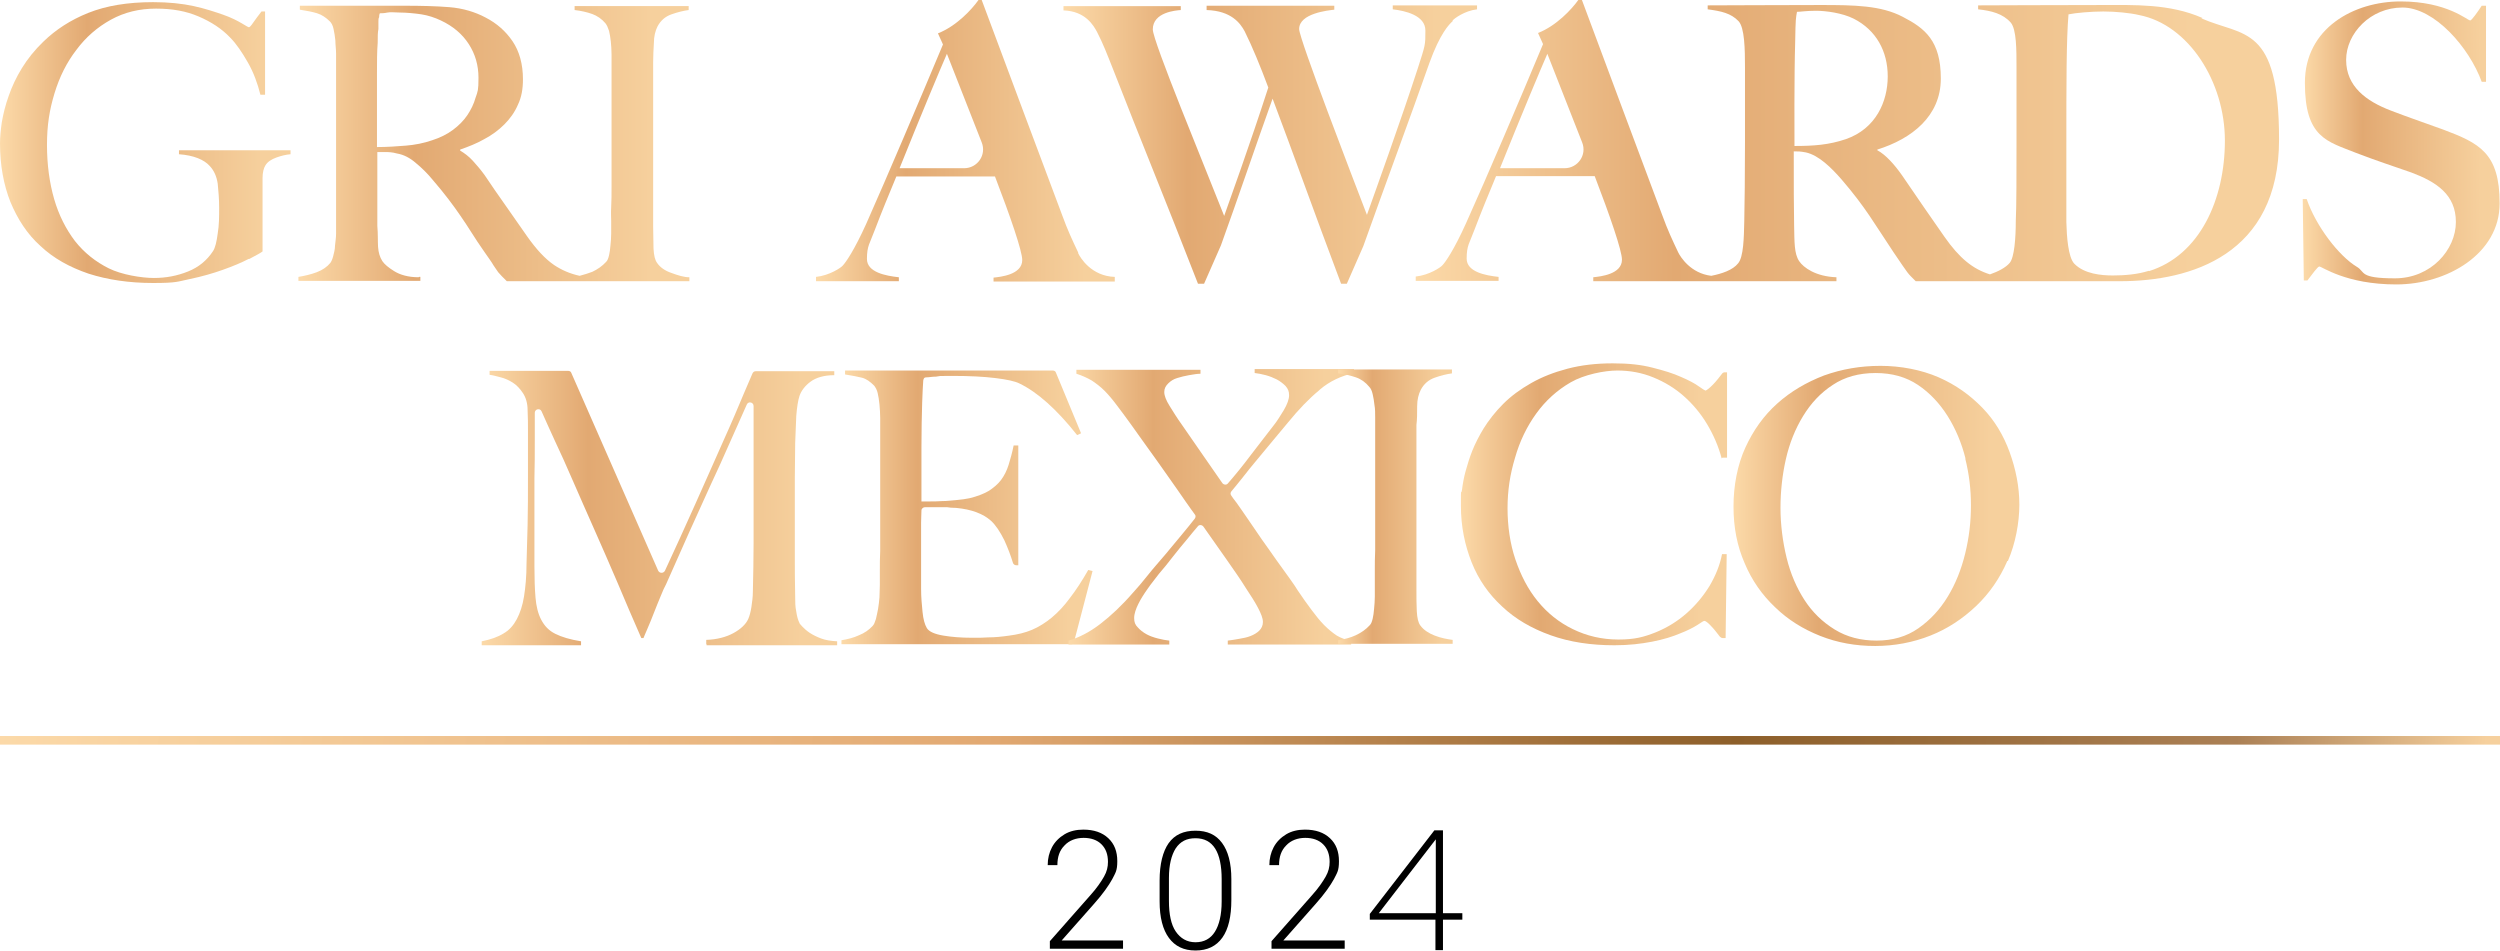
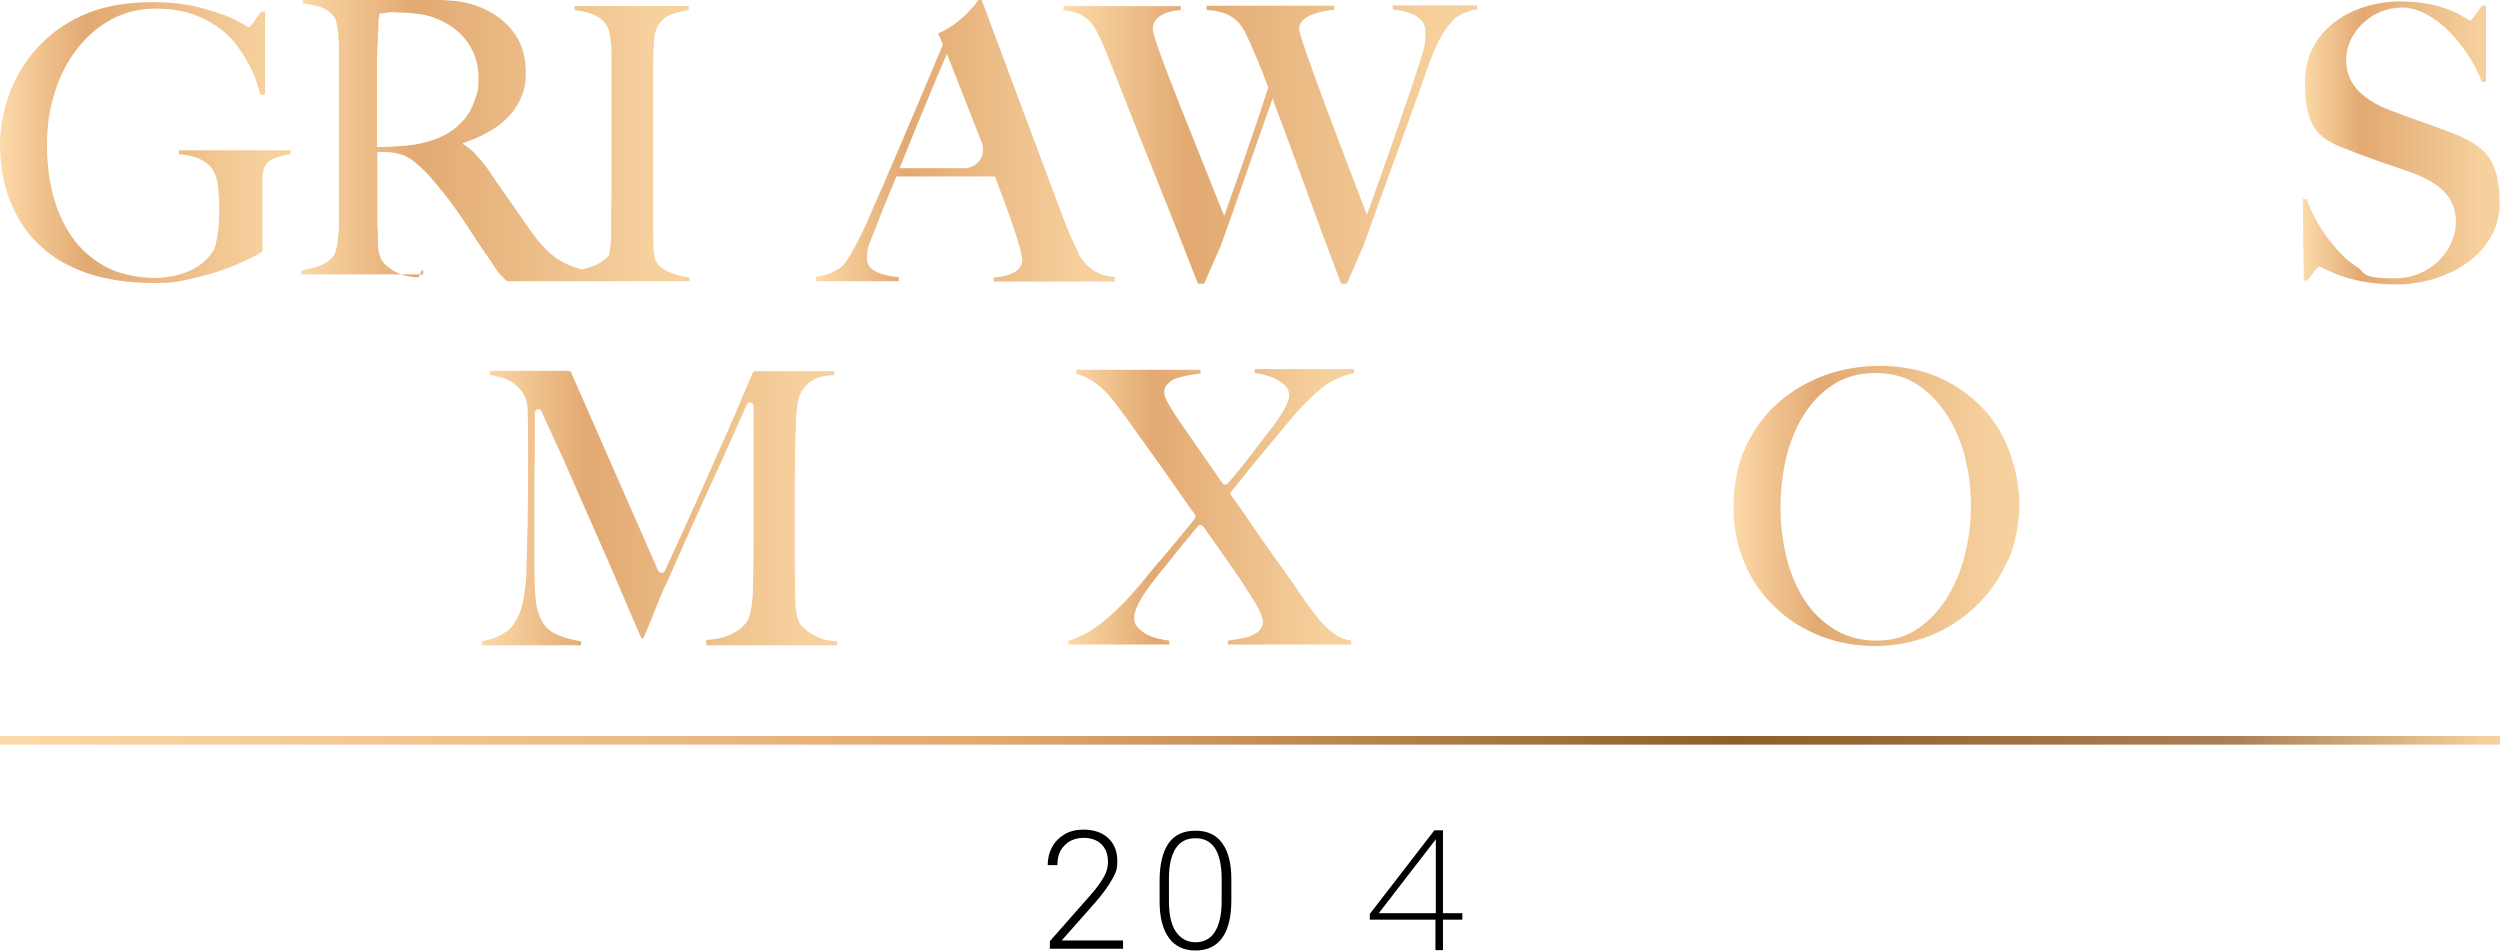
<svg xmlns="http://www.w3.org/2000/svg" id="Camada_2" viewBox="0 0 697 265">
  <defs>
    <style>      .st0 {        fill: url(#Degradado_sin_nombre);      }      .st1 {        fill: url(#Degradado_sin_nombre_7);      }      .st2 {        fill: url(#Degradado_sin_nombre_6);      }      .st3 {        fill: url(#Degradado_sin_nombre_5);      }      .st4 {        fill: url(#Degradado_sin_nombre_8);      }      .st5 {        fill: url(#Degradado_sin_nombre_4);      }      .st6 {        fill: url(#Degradado_sin_nombre_9);      }      .st7 {        fill: url(#Degradado_sin_nombre_3);      }      .st8 {        fill: url(#Degradado_sin_nombre_2);      }      .st9 {        fill: url(#Degradado_sin_nombre_10);      }      .st10 {        fill: url(#Degradado_sin_nombre_11);      }      .st11 {        fill: url(#Degradado_sin_nombre_12);      }      .st12 {        fill: url(#Degradado_sin_nombre_13);      }    </style>
    <linearGradient id="Degradado_sin_nombre" data-name="Degradado sin nombre" x1="172.2" y1="91.2" x2="520.8" y2="-257.5" gradientTransform="translate(0 -406.4) scale(1 -7.2)" gradientUnits="userSpaceOnUse">
      <stop offset="0" stop-color="#fcdaa9" />
      <stop offset=".4" stop-color="#e2a972" />
      <stop offset=".7" stop-color="#8d5f2a" />
      <stop offset=".9" stop-color="#ab8055" />
      <stop offset="1" stop-color="#f6d09d" />
    </linearGradient>
    <linearGradient id="Degradado_sin_nombre_2" data-name="Degradado sin nombre 2" x1="134.2" y1="643.7" x2="233.3" y2="643.7" gradientTransform="translate(0 -502)" gradientUnits="userSpaceOnUse">
      <stop offset="0" stop-color="#fcdaa9" />
      <stop offset=".3" stop-color="#e2a972" />
      <stop offset=".9" stop-color="#f6d09d" />
    </linearGradient>
    <linearGradient id="Degradado_sin_nombre_3" data-name="Degradado sin nombre 3" x1="234.7" y1="643.5" x2="304.9" y2="643.5" gradientTransform="translate(0 -502)" gradientUnits="userSpaceOnUse">
      <stop offset="0" stop-color="#fcdaa9" />
      <stop offset=".3" stop-color="#e2a972" />
      <stop offset=".9" stop-color="#f6d09d" />
    </linearGradient>
    <linearGradient id="Degradado_sin_nombre_4" data-name="Degradado sin nombre 4" x1="297.6" y1="643.3" x2="377.3" y2="643.3" gradientTransform="translate(0 -502)" gradientUnits="userSpaceOnUse">
      <stop offset="0" stop-color="#fcdaa9" />
      <stop offset=".3" stop-color="#e2a972" />
      <stop offset=".9" stop-color="#f6d09d" />
    </linearGradient>
    <linearGradient id="Degradado_sin_nombre_5" data-name="Degradado sin nombre 5" x1="373" y1="643.3" x2="405.2" y2="643.3" gradientTransform="translate(0 -502)" gradientUnits="userSpaceOnUse">
      <stop offset="0" stop-color="#fcdaa9" />
      <stop offset=".3" stop-color="#e2a972" />
      <stop offset=".9" stop-color="#f6d09d" />
    </linearGradient>
    <linearGradient id="Degradado_sin_nombre_6" data-name="Degradado sin nombre 6" x1="407.1" y1="642.6" x2="481.3" y2="642.6" gradientTransform="translate(0 -502)" gradientUnits="userSpaceOnUse">
      <stop offset="0" stop-color="#fcdaa9" />
      <stop offset=".3" stop-color="#e2a972" />
      <stop offset=".9" stop-color="#f6d09d" />
    </linearGradient>
    <linearGradient id="Degradado_sin_nombre_7" data-name="Degradado sin nombre 7" x1="483.2" y1="643" x2="562.8" y2="643" gradientTransform="translate(0 -502)" gradientUnits="userSpaceOnUse">
      <stop offset="0" stop-color="#fcdaa9" />
      <stop offset=".3" stop-color="#e2a972" />
      <stop offset=".9" stop-color="#f6d09d" />
    </linearGradient>
    <linearGradient id="Degradado_sin_nombre_8" data-name="Degradado sin nombre 8" x1="0" y1="541.7" x2="81.1" y2="541.7" gradientTransform="translate(0 -502)" gradientUnits="userSpaceOnUse">
      <stop offset="0" stop-color="#fcdaa9" />
      <stop offset=".3" stop-color="#e2a972" />
      <stop offset=".9" stop-color="#f6d09d" />
    </linearGradient>
    <linearGradient id="Degradado_sin_nombre_9" data-name="Degradado sin nombre 9" x1="82.7" y1="542.1" x2="192.1" y2="542.1" gradientTransform="translate(0 -502)" gradientUnits="userSpaceOnUse">
      <stop offset="0" stop-color="#fcdaa9" />
      <stop offset=".3" stop-color="#e2a972" />
      <stop offset=".9" stop-color="#f6d09d" />
    </linearGradient>
    <linearGradient id="Degradado_sin_nombre_10" data-name="Degradado sin nombre 10" x1="227.5" y1="541.2" x2="310.8" y2="541.2" gradientTransform="translate(0 -502)" gradientUnits="userSpaceOnUse">
      <stop offset="0" stop-color="#fcdaa9" />
      <stop offset=".3" stop-color="#e2a972" />
      <stop offset=".9" stop-color="#f6d09d" />
    </linearGradient>
    <linearGradient id="Degradado_sin_nombre_11" data-name="Degradado sin nombre 11" x1="296.5" y1="542.3" x2="411.8" y2="542.3" gradientTransform="translate(0 -502)" gradientUnits="userSpaceOnUse">
      <stop offset="0" stop-color="#fcdaa9" />
      <stop offset=".3" stop-color="#e2a972" />
      <stop offset=".9" stop-color="#f6d09d" />
    </linearGradient>
    <linearGradient id="Degradado_sin_nombre_12" data-name="Degradado sin nombre 12" x1="394.7" y1="541.1" x2="635.4" y2="541.1" gradientTransform="translate(0 -502)" gradientUnits="userSpaceOnUse">
      <stop offset="0" stop-color="#fcdaa9" />
      <stop offset=".3" stop-color="#e2a972" />
      <stop offset=".9" stop-color="#f6d09d" />
    </linearGradient>
    <linearGradient id="Degradado_sin_nombre_13" data-name="Degradado sin nombre 13" x1="642.1" y1="541.8" x2="697" y2="541.8" gradientTransform="translate(0 -502)" gradientUnits="userSpaceOnUse">
      <stop offset="0" stop-color="#fcdaa9" />
      <stop offset=".3" stop-color="#e2a972" />
      <stop offset=".9" stop-color="#f6d09d" />
    </linearGradient>
  </defs>
  <g id="Camada_1-2">
    <path d="M313.1,264.5h-20.4v-2.1l11.2-12.7c1.9-2.1,3.1-3.9,3.9-5.3s1.1-2.7,1.1-4.1c0-2.1-.6-3.7-1.8-4.9s-2.9-1.8-5-1.8-4,.7-5.3,2.1c-1.4,1.4-2,3.2-2,5.5h-2.7c0-1.8.4-3.5,1.2-5s2-2.7,3.5-3.6,3.3-1.3,5.2-1.3c3,0,5.3.8,7,2.4s2.5,3.7,2.5,6.4-.5,3.2-1.4,5c-1,1.8-2.6,4.1-5,6.8l-9.1,10.3h17.1v2.3h0Z" />
    <path d="M343.3,250.9c0,4.6-.8,8.1-2.5,10.5s-4.2,3.6-7.5,3.6-5.7-1.2-7.4-3.5-2.6-5.7-2.6-10.2v-5.8c0-4.6.9-8.1,2.5-10.4,1.7-2.4,4.2-3.5,7.5-3.5s5.7,1.1,7.4,3.4c1.7,2.3,2.6,5.6,2.6,10.1v6h0v-.2ZM340.6,245.1c0-3.7-.6-6.6-1.8-8.5s-3-2.9-5.5-2.9-4.2.9-5.5,2.8c-1.2,1.9-1.9,4.6-1.9,8.3v6.4c0,3.7.6,6.6,1.9,8.5s3.1,3,5.5,3,4.2-1,5.4-2.9c1.2-1.9,1.9-4.7,1.9-8.5v-6.3h0Z" />
-     <path d="M374.9,264.5h-20.4v-2.1l11.2-12.7c1.9-2.1,3.1-3.9,3.9-5.3s1.1-2.7,1.1-4.1c0-2.1-.6-3.7-1.8-4.9s-2.9-1.8-5-1.8-4,.7-5.3,2.1c-1.4,1.4-2,3.2-2,5.5h-2.7c0-1.8.4-3.5,1.2-5s2-2.7,3.5-3.6,3.3-1.3,5.2-1.3c3,0,5.3.8,7,2.4s2.5,3.7,2.5,6.4-.5,3.2-1.4,5c-1,1.8-2.6,4.1-5,6.8l-9.1,10.3h17.1v2.3h0Z" />
    <rect class="st0" y="205.2" width="697" height="2.4" />
    <path class="st8" d="M196.9,179.6v-1.2c3-.1,5.6-.8,7.6-1.9s3.4-2.4,4.1-3.9c.4-.9.7-2.1.9-3.4.2-1.4.4-2.8.4-4.2.1-4.7.2-9.1.2-13.4v-38.4c0-1.1-1.5-1.4-1.9-.4-1.6,3.6-3.1,6.9-4.5,10.1-1.9,4.4-3.9,8.7-5.8,12.8-1.9,4.2-3.8,8.4-5.8,12.8-1.9,4.4-4.1,9.1-6.4,14.4-.4.7-.9,1.8-1.5,3.3s-1.3,3.1-1.9,4.7c-.6,1.6-1.2,3-1.8,4.4-.6,1.3-.9,2.2-1.1,2.6h-.6c-2.3-5.2-4.5-10.4-6.7-15.6-2.2-5.2-4.4-10.1-6.5-14.9-2.1-4.8-4.1-9.2-5.9-13.4s-3.5-7.9-5-11.1-2.7-6-3.7-8.2h0c-.4-1-1.9-.7-1.9.4v7.6c0,3.6,0,7.1-.1,10.6v24.7c0,3.3.1,6.2.3,8.6.2,2.4.7,4.5,1.6,6.2.9,1.7,2.1,3,3.9,3.9s4.1,1.6,7.2,2.1v1.1h-27.7v-1.1c2.5-.5,4.5-1.2,6.1-2.2,1.6-.9,2.8-2.3,3.7-4s1.6-3.8,2-6.3.7-5.6.7-9.2c.1-3,.2-6.6.3-10.8s.1-8.6.1-13.3v-13.4c0-1.4,0-3.2-.1-5.2,0-2-.5-3.6-1.3-4.8-.8-1.2-1.7-2.2-2.8-2.9s-2.2-1.2-3.4-1.5-2.2-.6-3.1-.7v-1.1h21.9c.4,0,.8.2.9.6l24.2,55.1c.4.8,1.5.8,1.9,0,2.8-6,5.5-12,8.2-18,3-6.6,5.6-12.7,8-18s4.3-9.8,5.8-13.4c1.2-2.8,2-4.6,2.4-5.6.2-.4.5-.6.9-.6h21.9v1.1c-2.9,0-5.1.7-6.6,1.8-1.5,1.1-2.6,2.5-3.1,4-.4,1.2-.7,3.1-.9,5.6-.1,2.6-.2,5.1-.3,7.5,0,3.4-.1,6.7-.1,9.9v21.1c0,3.8,0,7.7.1,11.9,0,1.4,0,2.7.3,4.1.2,1.4.5,2.4.9,3.2h0c0,.2.4.5.8,1,.5.5,1.1,1.1,2,1.7.9.6,1.9,1.1,3.2,1.6s2.8.7,4.5.8v1.1h-36.4v-.3Z" />
-     <path class="st7" d="M299.8,178.8c-.1.4-.5.8-1,.8h-64.2v-1.1c1.8-.3,3.4-.7,4.9-1.4,1.5-.6,2.8-1.5,3.8-2.6.4-.4.6-1,.9-1.9.2-.8.4-1.8.6-2.8.2-1.1.3-2.2.4-3.3,0-1.2.1-2.3.1-3.4v-4c0-1.7,0-3.6.1-5.6v-36.9c0-1.3-.1-2.6-.2-3.8-.1-1.2-.3-2.3-.5-3.2-.2-.9-.6-1.6-1-2.1-1.1-1.1-2.2-1.9-3.4-2.2s-2.8-.6-4.7-.9v-1.1h57.9c.4,0,.8.2.9.6l7,16.9-1.1.5c-5.7-7.2-11.1-12-16.1-14.4-1.2-.6-3.4-1.1-6.7-1.5-3.2-.4-7.2-.6-11.9-.6s-3,0-4.6.2c-1.1,0-2,.2-2.7.2s-.8.4-.9.9c-.1,1.3-.2,3.4-.3,6.2-.1,3.5-.2,7.6-.2,12.3v15.2h2.1c1.1,0,2.3,0,3.7-.1,1.4,0,2.8-.2,4.1-.3s2.5-.3,3.5-.5c2.1-.5,3.9-1.2,5.3-2,1.4-.9,2.6-1.9,3.5-3.1.9-1.2,1.6-2.6,2.1-4.2s1-3.4,1.4-5.4h1.3v33.4h-.5c-.5,0-.9-.3-1-.7-.6-2-1.4-4.1-2.4-6.3-1.2-2.4-2.4-4.2-3.7-5.4-1.1-1-2.5-1.8-4.1-2.4s-3.5-1-5.6-1.2c-1.1,0-2-.1-2.6-.2h-6.1c-.5,0-1,.4-1,.9,0,.9-.1,2.1-.1,3.4v18.5c0,2.3.2,4.4.4,6.4.2,2,.6,3.5,1.2,4.5s2.2,1.7,4.6,2.1c2.4.4,5,.6,7.9.6s2.7,0,4.6-.1c1.9,0,3.8-.2,5.9-.5,2.3-.3,4.4-.8,6.3-1.6s3.8-2,5.5-3.4c1.8-1.5,3.5-3.3,5.1-5.5,1.7-2.2,3.4-4.8,5.1-7.8l1.2.3-5.1,19.5h.3Z" />
    <path class="st5" d="M367.8,108.8c-2.8,2.3-5.7,5.3-8.8,9.1-1.2,1.4-2.5,3-4,4.8s-2.9,3.5-4.4,5.3c-1.5,1.8-2.9,3.5-4.2,5.2-1.1,1.4-2.2,2.7-3.1,3.8-.3.4-.3.8,0,1.2.3.5.8,1.1,1.4,1.9.9,1.3,2,2.8,3.2,4.6s2.5,3.7,3.9,5.7,2.8,3.9,4.1,5.8c1.3,1.8,2.5,3.5,3.6,5s1.8,2.6,2.3,3.4c1.4,2.1,2.7,3.9,3.9,5.5,1.2,1.6,2.3,3,3.5,4.2s2.3,2.1,3.5,2.9c1.2.7,2.5,1.2,4,1.4v1.1h-34.4v-1.1c1-.1,2-.3,3.2-.5s2.2-.4,3.2-.8c1-.4,1.8-.9,2.4-1.5s1-1.4,1-2.4-.5-2.3-1.4-4-2-3.4-3.2-5.2c-1.6-2.6-3.5-5.3-5.6-8.3-1.9-2.7-4-5.7-6.4-9.1-.4-.5-1.2-.6-1.6,0-.9,1.1-1.9,2.2-2.9,3.5-1.4,1.6-2.7,3.3-4,4.9-1.3,1.7-2.6,3.3-3.9,4.8-1.2,1.6-2.3,2.9-3.1,4.1-1,1.4-1.9,2.8-2.6,4.2s-1.2,2.8-1.2,4,.3,1.9,1,2.6c.6.7,1.5,1.4,2.4,1.9s2,.9,3.2,1.2,2.2.5,3.2.6v1.1h-28.1v-1.1c2.8-.8,5.8-2.3,8.8-4.6s6.1-5.2,9.3-8.9c1.1-1.2,2.4-2.7,3.9-4.6,1.5-1.9,3.2-3.8,4.9-5.8,1.7-2,3.3-4,4.9-5.9,1.3-1.6,2.5-3,3.4-4.2.3-.4.3-.9,0-1.2-.5-.7-1.4-1.9-2.5-3.5-1.5-2.2-3.2-4.6-5.1-7.3s-3.8-5.4-5.7-8-3.4-4.8-4.5-6.3c-1.5-2.1-2.8-3.8-4-5.4s-2.3-2.9-3.4-4-2.3-2-3.5-2.8c-1.2-.7-2.7-1.4-4.3-1.9v-1.1h34.6v1.1c-.9,0-2,.2-3.2.4s-2.3.5-3.3.8-1.8.8-2.5,1.5-1.1,1.4-1.1,2.4.5,2.3,1.5,3.9,2.1,3.4,3.4,5.2c1.8,2.6,3.6,5.2,5.4,7.8,1.7,2.4,3.6,5.2,5.9,8.5.4.5,1.2.6,1.6,0,2.1-2.4,4.2-5,6.3-7.8,2.4-3.2,4.6-5.9,6.4-8.3.9-1.1,1.8-2.6,2.8-4.2,1-1.7,1.5-3.1,1.5-4.2s-.3-1.8-1-2.6c-.7-.7-1.5-1.3-2.4-1.8-1-.5-2-.9-3.1-1.2s-2.2-.5-3.1-.6v-1.1h27.7v1.1c-3.6.8-6.8,2.3-9.5,4.6h0l-.2.2Z" />
-     <path class="st3" d="M373.1,179.6v-1.1c1.8-.3,3.4-.7,4.9-1.4s2.8-1.6,3.9-2.8c.4-.4.6-1,.8-1.8.2-.8.3-1.7.4-2.8s.2-2.2.2-3.3v-7.4c0-1.7,0-3.6.1-5.6v-36.9c0-1.3,0-2.5-.2-3.6-.1-1.1-.3-2.1-.5-3s-.5-1.6-1-2.1c-1-1.2-2.2-2.1-3.7-2.6s-3.1-.9-4.9-1.1v-1.1h31.7v1.1c-1.5.2-3.1.6-4.8,1.2-1.7.6-3,1.7-3.9,3.4-.6,1.2-1,2.7-1,4.6s0,3.6-.2,5.2v46c0,2.1,0,4,.1,5.9s.4,3.2,1,4c.9,1.2,2.2,2.1,4,2.8s3.5,1,5,1.2v1.1h-32.1.2Z" />
-     <path class="st2" d="M480,127.8c-.9-3.4-2.3-6.6-4.1-9.6-1.8-3-4-5.6-6.5-7.8-2.5-2.2-5.3-3.9-8.5-5.2s-6.5-1.9-10-1.9-9.2,1.1-13,3.3c-3.8,2.2-7,5.1-9.6,8.7s-4.6,7.7-5.9,12.3c-1.4,4.6-2.1,9.2-2.1,14.1s.7,9.9,2.2,14.3,3.5,8.3,6.2,11.6,5.9,5.9,9.8,7.8,8.1,2.9,12.7,2.9,7.1-.7,10.4-2c3.2-1.3,6.1-3.1,8.6-5.3s4.6-4.7,6.4-7.6c1.7-2.9,2.9-5.8,3.5-8.9h1.3l-.3,23.4h-.8c-.3,0-.6-.2-.8-.4-.8-1-1.5-2-2.4-2.9-.9-1-1.6-1.5-1.9-1.5s-.8.4-1.9,1.1-2.8,1.6-4.9,2.4c-2.1.9-4.7,1.7-7.8,2.3s-6.5,1-10.5,1c-6.6,0-12.5-.9-17.8-2.8s-9.8-4.5-13.5-8c-3.7-3.4-6.6-7.5-8.5-12.3s-3-10-3-15.8,0-2.7.3-4.4c.2-1.6.5-3.4,1-5.2s1.1-3.8,1.9-5.8,1.9-4.1,3.1-6.1c1.5-2.4,3.3-4.7,5.5-6.9,2.2-2.2,4.8-4.1,7.8-5.8,3-1.7,6.3-3,10.1-4,3.8-1,8-1.5,12.6-1.5s8,.4,11.1,1.2c3.2.8,5.8,1.6,8,2.6,2.1.9,3.8,1.8,4.9,2.6,1.1.8,1.8,1.2,1.9,1.2s.4-.2.8-.5.8-.7,1.3-1.2.9-1,1.4-1.6c.4-.5.7-.9,1.1-1.4.2-.3.5-.4.8-.4h.6v23.8h-1.3c0,0,0,0,0,0l-.2.2Z" />
    <path class="st1" d="M559.6,156.5c-2.1,4.8-5,9-8.7,12.5s-7.9,6.3-12.7,8.2-10,2.9-15.4,2.9-10.5-.9-15.3-2.8c-4.8-1.9-9-4.5-12.6-8-3.6-3.4-6.5-7.5-8.5-12.3-2.1-4.8-3.1-10-3.1-15.8s1.1-11.6,3.3-16.4c2.2-4.8,5.1-8.9,8.9-12.3s8.1-5.9,13-7.8c5-1.8,10.2-2.7,15.8-2.7s11.4,1.1,16.2,3.2,8.8,5,12.2,8.5,5.9,7.7,7.6,12.4c1.7,4.7,2.7,9.6,2.7,14.6s-1.1,10.9-3.2,15.7h-.2ZM548,127.9c-1.1-4.4-2.8-8.4-5-11.9s-5-6.5-8.3-8.7-7.2-3.3-11.8-3.3-8.6,1.1-11.9,3.3c-3.4,2.2-6.1,5.1-8.3,8.7s-3.8,7.6-4.8,12c-1,4.4-1.5,9-1.5,13.6s.6,9.4,1.7,13.9,2.8,8.4,5,11.8,5,6.1,8.4,8.2c3.4,2.1,7.3,3.1,11.7,3.1s8.3-1.1,11.6-3.4c3.3-2.3,6-5.2,8.2-8.8s3.8-7.6,4.9-12.1c1.1-4.5,1.6-8.9,1.6-13.4s-.5-8.7-1.6-13.1h0Z" />
    <path class="st4" d="M69.5,72.2c1.9-1,3.2-1.7,3.7-2.1v-20.4c0-1.6.3-2.8.8-3.6.6-1,1.7-1.7,3.1-2.2s2.7-.8,3.9-.9v-1.1h-31.1v1.1c4.1.3,7,1.5,8.6,3.3,1.2,1.3,1.9,2.9,2.2,4.9.2,2,.4,4.2.4,6.7s0,4.9-.4,7.2c-.3,2.3-.7,4-1.3,4.9-1.7,2.6-4,4.5-7,5.7s-6.1,1.8-9.5,1.8-9-.9-12.6-2.7-6.8-4.3-9.4-7.6c-2.5-3.3-4.5-7.2-5.8-11.7s-2-9.6-2-15.1.7-9.8,2.1-14.4,3.4-8.6,6.1-12.1c2.6-3.5,5.8-6.3,9.6-8.4,3.8-2.1,8-3.1,12.6-3.1s8.4.7,11.9,2.2c3.5,1.5,6.4,3.4,8.7,5.8,1.8,1.8,3.4,4.2,5,7s2.7,5.8,3.5,9h1.3V3.2h-1c-.9,1.2-1.7,2.2-2.3,3.1s-1,1.3-1.2,1.3-.8-.4-2-1.1-2.9-1.6-5.2-2.4-5-1.7-8.2-2.4-7-1.1-11.3-1.1c-7.1,0-13.1,1-18.1,3-5,2-9.1,4.7-12.5,8-2.4,2.3-4.4,4.8-6,7.4-1.6,2.6-2.8,5.2-3.7,7.8-.9,2.5-1.5,5-1.9,7.3-.3,2.1-.5,4.1-.5,5.9,0,6,1,11.5,2.9,16.3,2,4.8,4.7,9,8.4,12.3,3.6,3.4,8.1,5.9,13.4,7.7,5.3,1.7,11.3,2.6,18,2.6s6.8-.4,10.2-1.1,6.5-1.6,9.3-2.6c2.8-1,5.2-2,7.1-3h.2Z" />
-     <path class="st6" d="M116.7,77.3c-2.9,0-5.2-.7-6.8-1.7s-2.7-1.9-3.3-2.8c-.7-1.1-1.1-2.4-1.2-4s0-3.6-.2-5.8v-20.6c1,0,1.8,0,2.4,0s1.7,0,3.1.4c1.8.3,3.6,1.2,5.3,2.7,1.7,1.4,3.2,2.9,4.6,4.6,1.7,2,3.2,3.8,4.4,5.4,1.2,1.6,2.4,3.2,3.4,4.7,1.1,1.6,2.1,3.1,3.1,4.7s2.2,3.4,3.6,5.4c1.1,1.6,2,2.8,2.5,3.7.5.8,1,1.4,1.3,1.9.4.4.7.8,1,1.1.3.3.8.8,1.4,1.4h50.9v-1.1c-1.5,0-3.1-.5-5-1.2-1.8-.6-3.2-1.6-4-2.8-.6-.8-.9-2.1-1-4,0-1.9-.1-3.9-.1-6V17.2c0-1.6.1-3.4.2-5.2,0-1.8.4-3.4,1-4.6.9-1.7,2.2-2.8,3.9-3.4,1.7-.6,3.3-1,4.8-1.2v-1.1h-31.8v1.1c1.8.2,3.5.6,4.9,1.1s2.7,1.4,3.7,2.6c.4.5.7,1.2,1,2.1.2.9.4,1.9.5,3s.2,2.3.2,3.6v36.9c0,2,0,3.9-.1,5.6s0,3,0,4v3.4c0,1.2-.1,2.3-.2,3.3-.1,1.1-.2,2-.4,2.8s-.4,1.4-.8,1.8c-1.1,1.2-2.4,2.1-3.9,2.8-1.1.4-2.3.8-3.5,1.1-2.7-.6-5-1.6-7.1-3-2.5-1.7-5-4.4-7.6-8.1-1.7-2.4-3.6-5.2-5.8-8.3s-4.2-6-6-8.7c-1.1-1.5-2.2-2.8-3.3-4s-2.3-2.1-3.5-2.8v-.3c2.3-.8,4.6-1.7,6.7-2.9,2.1-1.1,4-2.5,5.6-4.1s2.9-3.4,3.8-5.5c1-2.1,1.4-4.4,1.4-7.1,0-4.2-1-7.8-2.9-10.6s-4.4-5-7.5-6.6c-3-1.6-6.4-2.6-10.1-2.9-3.7-.3-7.9-.4-12.6-.4h-29.1v1.1c1.9.3,3.5.6,4.8,1s2.5,1.2,3.6,2.3c.4.4.8,1.1,1,2.1.2,1,.4,2,.5,3.2,0,1.2.2,2.4.2,3.7v37c0,2,0,3.9,0,5.6s0,3,0,4v3.5c0,1.2-.2,2.3-.3,3.4,0,1.1-.3,2-.5,2.9-.2.8-.5,1.5-.8,1.9-.9,1.1-2.2,2-3.8,2.6-1.6.6-3.3,1-5.1,1.3v1.1h34v-1.1h-.4ZM105.1,36.9v-16.6c0-3.1,0-5.9.2-8.4,0-1.6,0-2.9.2-3.8,0-.9,0-1.6,0-2.1,0-.5,0-.9.2-1.2,0-.3,0-.7.2-1.1.5,0,1.2,0,2.1-.2s2.1,0,3.6,0,4,.2,5.9.5,3.7.9,5.4,1.7c3.4,1.6,6,3.8,7.8,6.6s2.7,5.9,2.7,9.4-.2,3.8-.8,5.5c-.5,1.8-1.3,3.4-2.3,4.9s-2.4,2.9-4,4.1c-1.6,1.2-3.6,2.2-5.8,2.9-2.3.8-4.8,1.3-7.3,1.5s-5.2.4-8.1.4v-4h0Z" />
+     <path class="st6" d="M116.7,77.3c-2.9,0-5.2-.7-6.8-1.7s-2.7-1.9-3.3-2.8c-.7-1.1-1.1-2.4-1.2-4s0-3.6-.2-5.8v-20.6c1,0,1.8,0,2.4,0s1.7,0,3.1.4c1.8.3,3.6,1.2,5.3,2.7,1.7,1.4,3.2,2.9,4.6,4.6,1.7,2,3.2,3.8,4.4,5.4,1.2,1.6,2.4,3.2,3.4,4.7,1.1,1.6,2.1,3.1,3.1,4.7s2.2,3.4,3.6,5.4c1.1,1.6,2,2.8,2.5,3.7.5.8,1,1.4,1.3,1.9.4.4.7.8,1,1.1.3.3.8.8,1.4,1.4h50.9v-1.1c-1.5,0-3.1-.5-5-1.2-1.8-.6-3.2-1.6-4-2.8-.6-.8-.9-2.1-1-4,0-1.9-.1-3.9-.1-6V17.2c0-1.6.1-3.4.2-5.2,0-1.8.4-3.4,1-4.6.9-1.7,2.2-2.8,3.9-3.4,1.7-.6,3.3-1,4.8-1.2v-1.1h-31.8v1.1c1.8.2,3.5.6,4.9,1.1s2.7,1.4,3.7,2.6c.4.5.7,1.2,1,2.1.2.9.4,1.9.5,3s.2,2.3.2,3.6v36.9c0,2,0,3.9-.1,5.6s0,3,0,4v3.4c0,1.2-.1,2.3-.2,3.3-.1,1.1-.2,2-.4,2.8c-1.1,1.2-2.4,2.1-3.9,2.8-1.1.4-2.3.8-3.5,1.1-2.7-.6-5-1.6-7.1-3-2.5-1.7-5-4.4-7.6-8.1-1.7-2.4-3.6-5.2-5.8-8.3s-4.2-6-6-8.7c-1.1-1.5-2.2-2.8-3.3-4s-2.3-2.1-3.5-2.8v-.3c2.3-.8,4.6-1.7,6.7-2.9,2.1-1.1,4-2.5,5.6-4.1s2.9-3.4,3.8-5.5c1-2.1,1.4-4.4,1.4-7.1,0-4.2-1-7.8-2.9-10.6s-4.4-5-7.5-6.6c-3-1.6-6.4-2.6-10.1-2.9-3.7-.3-7.9-.4-12.6-.4h-29.1v1.1c1.9.3,3.5.6,4.8,1s2.5,1.2,3.6,2.3c.4.4.8,1.1,1,2.1.2,1,.4,2,.5,3.2,0,1.2.2,2.4.2,3.7v37c0,2,0,3.9,0,5.6s0,3,0,4v3.5c0,1.2-.2,2.3-.3,3.4,0,1.1-.3,2-.5,2.9-.2.8-.5,1.5-.8,1.9-.9,1.1-2.2,2-3.8,2.6-1.6.6-3.3,1-5.1,1.3v1.1h34v-1.1h-.4ZM105.1,36.9v-16.6c0-3.1,0-5.9.2-8.4,0-1.6,0-2.9.2-3.8,0-.9,0-1.6,0-2.1,0-.5,0-.9.2-1.2,0-.3,0-.7.2-1.1.5,0,1.2,0,2.1-.2s2.1,0,3.6,0,4,.2,5.9.5,3.7.9,5.4,1.7c3.4,1.6,6,3.8,7.8,6.6s2.7,5.9,2.7,9.4-.2,3.8-.8,5.5c-.5,1.8-1.3,3.4-2.3,4.9s-2.4,2.9-4,4.1c-1.6,1.2-3.6,2.2-5.8,2.9-2.3.8-4.8,1.3-7.3,1.5s-5.2.4-8.1.4v-4h0Z" />
    <path class="st9" d="M300.6,70.4c-1.7-3.6-2.9-6.1-4.5-10.5-3.4-9-18-48.1-22.4-59.9h-.9c-1.9,2.7-6.2,7.3-11.3,9.3l1.4,3.1c-6.7,16-15.4,36.5-21.4,50-3.3,7.3-5.7,10.8-6.6,11.7-.4.5-3.6,2.7-7.4,3.1v1.2h23.1v-1.1c-3.7-.4-8.9-1.4-8.9-5.1s.8-4.3,2.2-8.1c1.9-5,3.8-9.6,6-14.9h27.5c4.3,11.2,7.6,20.8,7.6,23.3,0,4.1-6.1,4.7-8,4.9v1.1h33.8v-1.3c-6.5-.2-9.6-5.3-10.2-6.6h0v-.2ZM250.8,46.9c6.2-15.4,11.2-27.3,13.2-31.9,2.1,5.4,5.9,15,9.7,24.7,1.4,3.5-1.2,7.2-4.9,7.2h-18Z" />
    <path class="st10" d="M405,5.7c.4-.5,3.3-2.7,6.8-3.1v-1.1h-23.5v1.1c3.5.4,9.1,1.7,9.1,5.9s0,3.9-2.1,10.5c-4.5,13.9-12.2,35.3-14.2,40.9-4-10.4-18.9-49.1-18.9-51.8,0-4.4,8.1-5.2,9.8-5.4v-1.1h-35.6v1.2c6.9.2,9.4,3.7,10.6,5.9,2.1,4.2,4.4,9.8,6.6,15.7-5.3,16.4-10.8,31.5-12.3,35.8-5.5-14-19.9-48.7-19.9-52,0-4.8,6.4-5.3,7.8-5.4v-1.1h-32.7v1.2c6.2.2,8.4,4.3,9.3,5.9,1.8,3.5,2.7,5.9,4.8,11.2,7,18,14.3,35.7,23.4,59.1h1.7l4.7-10.7c4.6-12.7,9.8-28.1,14.4-40.9,5.9,15.6,11.4,31.2,19.1,51.6h1.6l4.6-10.5c5.8-16.3,13.5-37,18.4-51,3-8.3,5.5-10.8,6.5-11.7h0v-.2Z" />
-     <path class="st11" d="M614,5c-9.1-4-19-3.6-27.9-3.6-15.9,0-28.7.1-34.6.1v1.1c3.7.4,6.9,1.2,9.1,3.7,1.6,1.9,1.6,7.5,1.6,12.5v20.8c0,8.2,0,18.2-.2,22.1,0,4.6-.4,10.1-1.7,11.6-1.1,1.3-3.2,2.4-5.5,3.2-4.8-1.5-8.5-4.5-12.7-10.5-3.4-4.8-8.1-11.7-11.8-17.1-2.1-3-4.6-5.8-6.9-7v-.2c9.6-3,17.7-9.3,17.7-19.8s-4.4-14-10.6-17.2c-6.1-3.2-13.5-3.3-23-3.3s-29.1.1-31.4.1v1.1c3.8.5,6.5,1.1,8.6,3.3,1.7,1.8,1.8,7.8,1.8,12.9v20.8c0,8.2-.1,18.2-.2,22.1-.1,4.6-.2,9.9-1.7,11.7-1.5,1.9-4.5,2.9-7.5,3.5-5.8-.7-8.6-5.3-9.2-6.5-1.7-3.6-2.9-6.1-4.5-10.5-3.4-9.1-18-48.1-22.4-60h-.9c-1.9,2.7-6.2,7.3-11.3,9.3l1.4,3.1c-6.7,16-15.4,36.5-21.5,50-3.3,7.3-5.7,10.8-6.6,11.7-.4.5-3.6,2.7-7.4,3.1v1.2h23.1v-1.1c-3.7-.4-8.9-1.4-8.9-5.1s.8-4.3,2.2-8.1c1.9-5,3.8-9.6,6-14.9h27.5c4.3,11.2,7.6,20.8,7.6,23.3,0,4.1-6.1,4.7-8,4.9v1.1h67.8v-1.1c-5.8-.2-9.2-2.7-10.4-4.5-1.4-2.1-1.3-5.3-1.4-9.9-.1-4.7-.1-11.5-.1-20.7,1.3,0,1.8,0,3.4.3,3.6.8,7.1,4.3,9.9,7.5,6.8,7.9,9.2,12.4,14.5,20.3,4.5,6.6,3.7,5.6,6.2,8.1h57c19.6,0,44.3-7.3,44.3-39.5s-9.9-28.6-21.7-33.8h.3ZM418.2,46.9c6.2-15.4,11.2-27.3,13.2-31.9,2.1,5.4,5.9,15,9.7,24.7,1.4,3.5-1.2,7.2-4.9,7.2h-18ZM514.6,38.8c-4.7,1.6-9,1.9-14.3,1.9,0-2.2-.1-19.3.2-29.2.1-6.4.2-6.5.5-8.2.9,0,2.6-.3,5.3-.3s7.3.6,10.5,2.2c6.3,3.2,9.5,9.1,9.5,16.1s-3.3,14.6-11.7,17.5ZM599.1,75.5c-3.1,1-6.8,1.3-10,1.3s-8-.4-10.8-3.3c-1.7-1.8-2.1-7.6-2.2-11.6v-21.6c0-16.9,0-29.4.6-36.3,1.9-.4,6.3-.8,9.7-.8s7.5.4,10,1c13.8,2.7,23.9,18.6,23.9,35s-7,32-21.2,36.4h0Z" />
    <path class="st12" d="M681.1,36.1c-5.2-1.9-9.7-3.4-14.6-5.3-6.8-2.6-12.4-6.7-12.4-14.1s6.8-14.6,15.7-14.6,18.6,11.1,22.1,20.7h1.2V1.6h-1.2c-1.1,1.7-2.8,4.1-3.2,4.1-.8,0-6.4-5.3-19.4-5.3s-26.7,7.4-26.7,22.7,6.2,16.3,14.2,19.5c6,2.3,9.8,3.5,15.5,5.5,6.9,2.6,12.4,6.1,12.4,13.8s-6.9,15.7-17,15.7-8.2-1.8-10.6-3.2c-5-3-11.4-11.3-14-18.9h-1.1l.3,22.7h1c1.2-1.6,2.9-3.9,3.3-3.9.8,0,7.4,5,21.5,5s28.8-8.5,28.8-22.6-5.7-16.8-15.8-20.6h0Z" />
    <path d="M381.9,256.5v-1.7l18-23.3h2.4v23.1h5.4v1.8h-5.4v8.5h-2.1v-8.5h-18.3ZM400.3,234l-15.9,20.6h15.9v-20.6Z" />
  </g>
</svg>